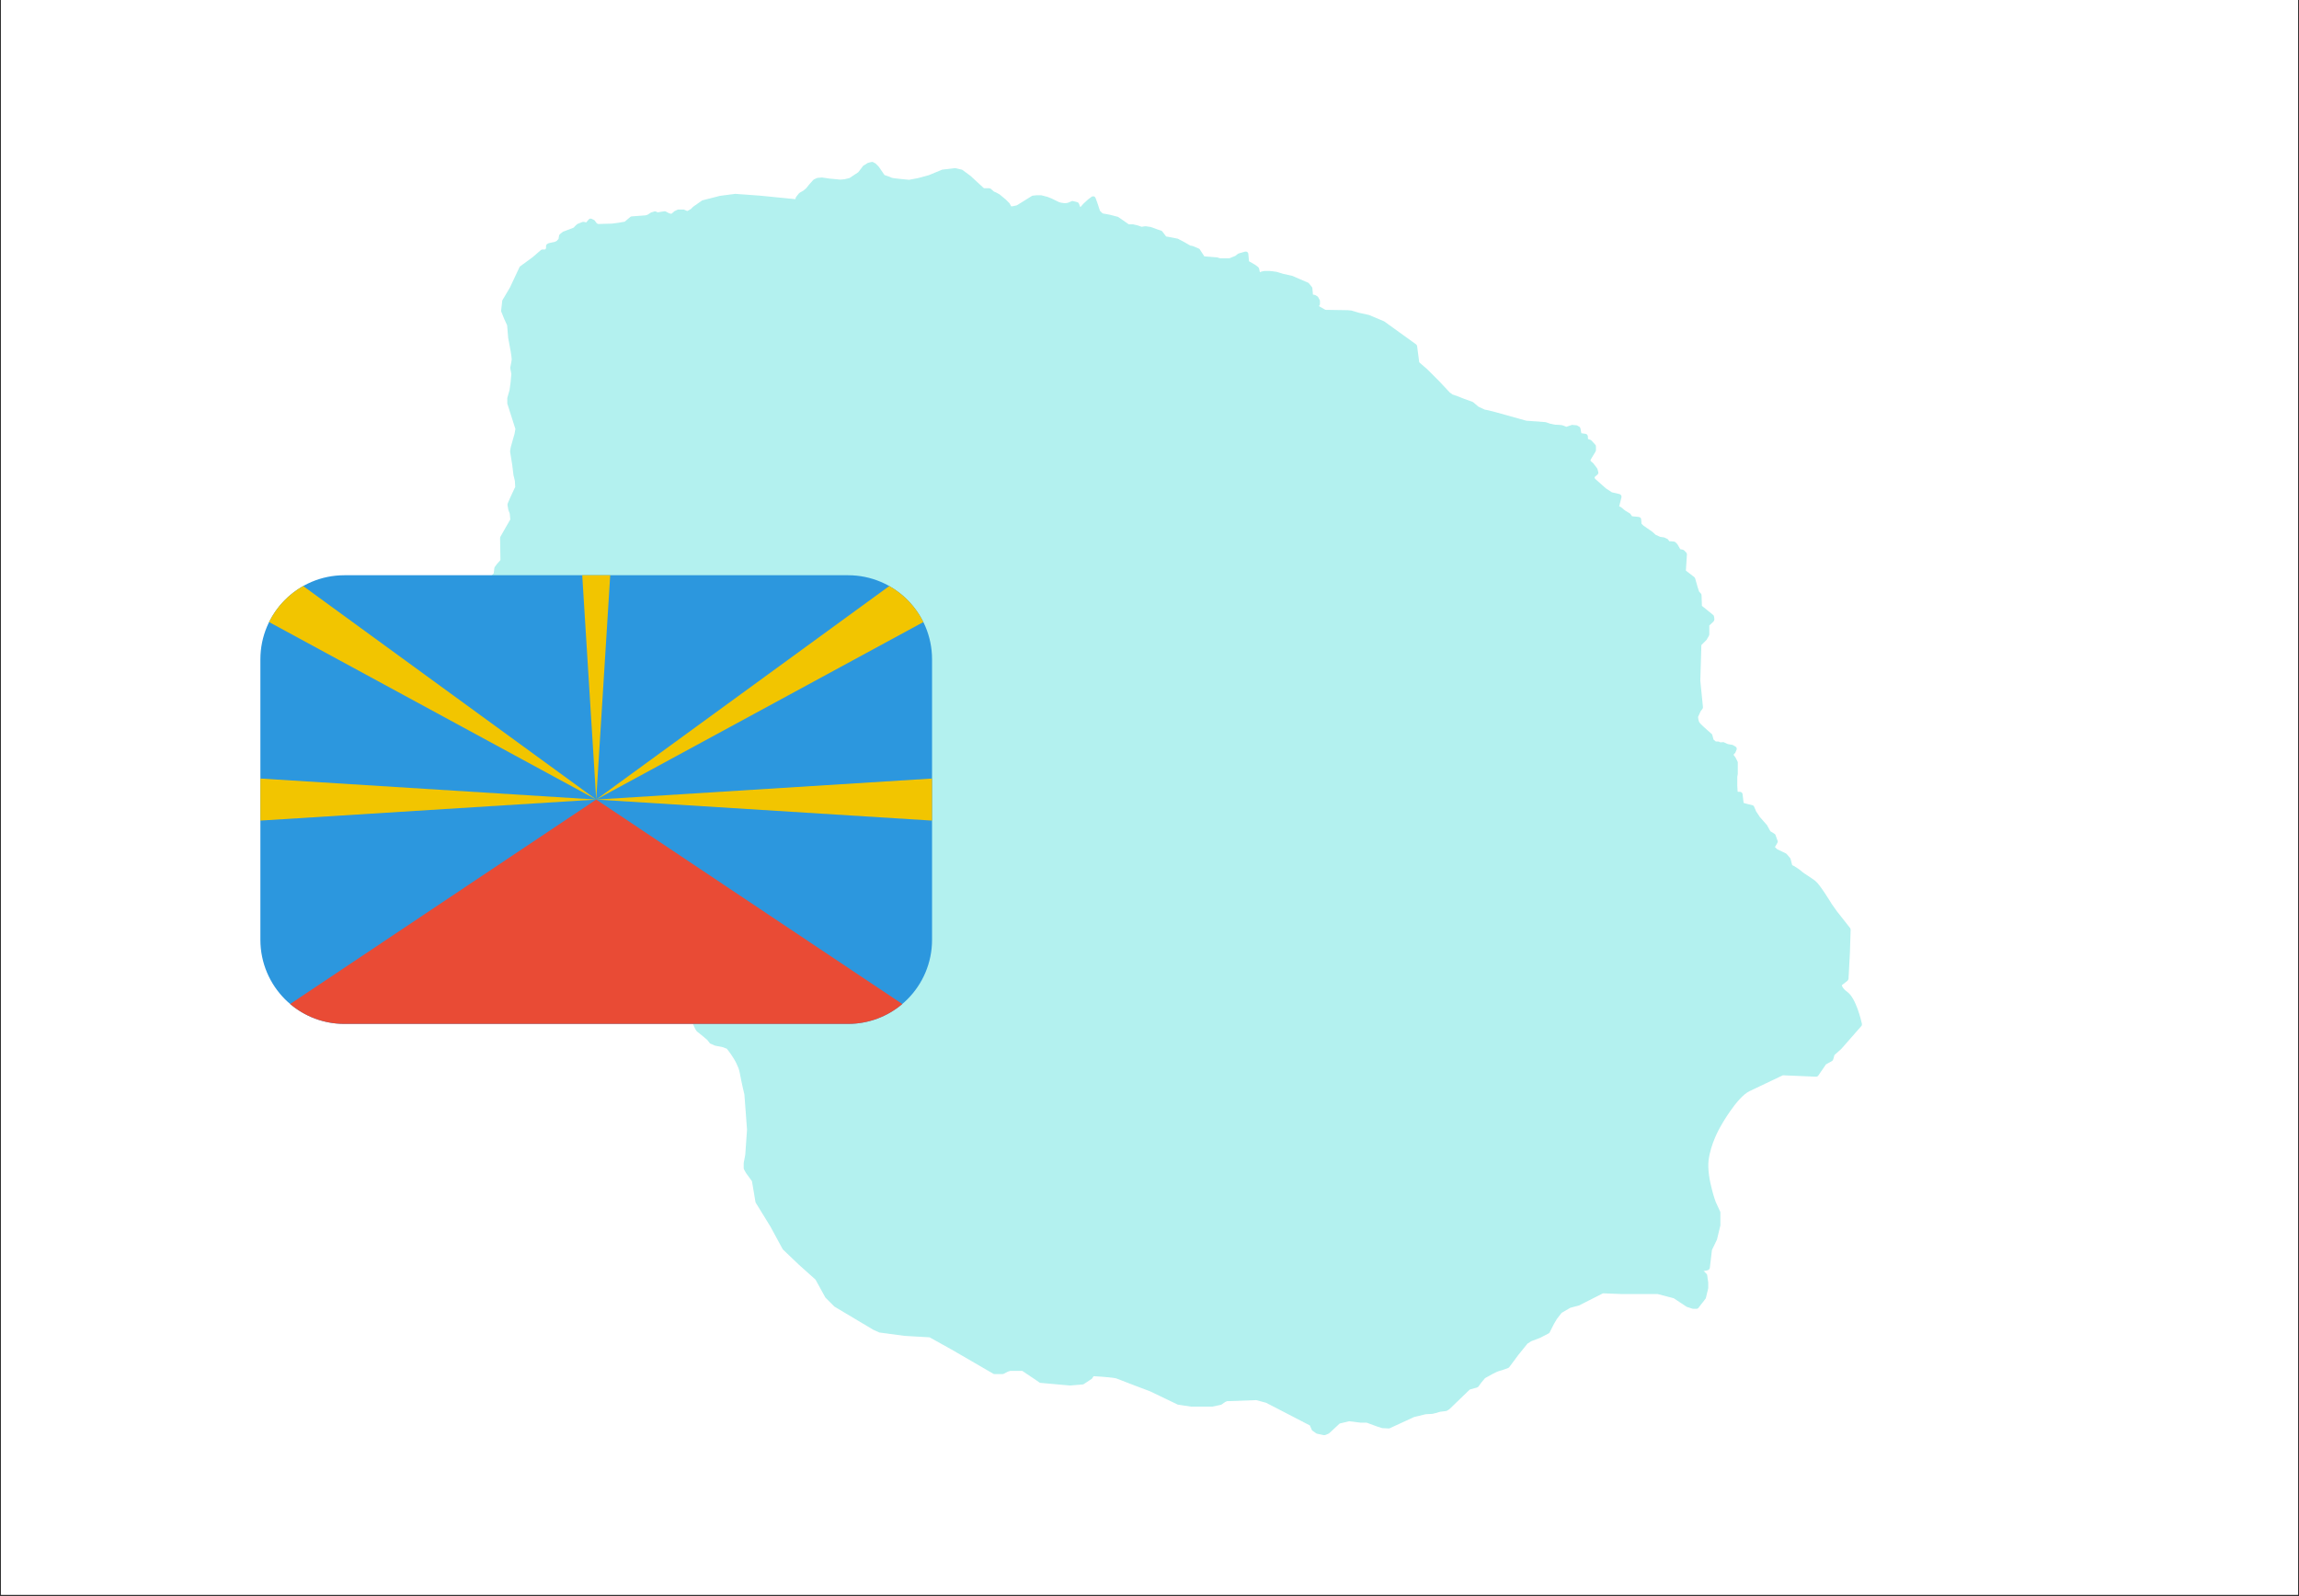
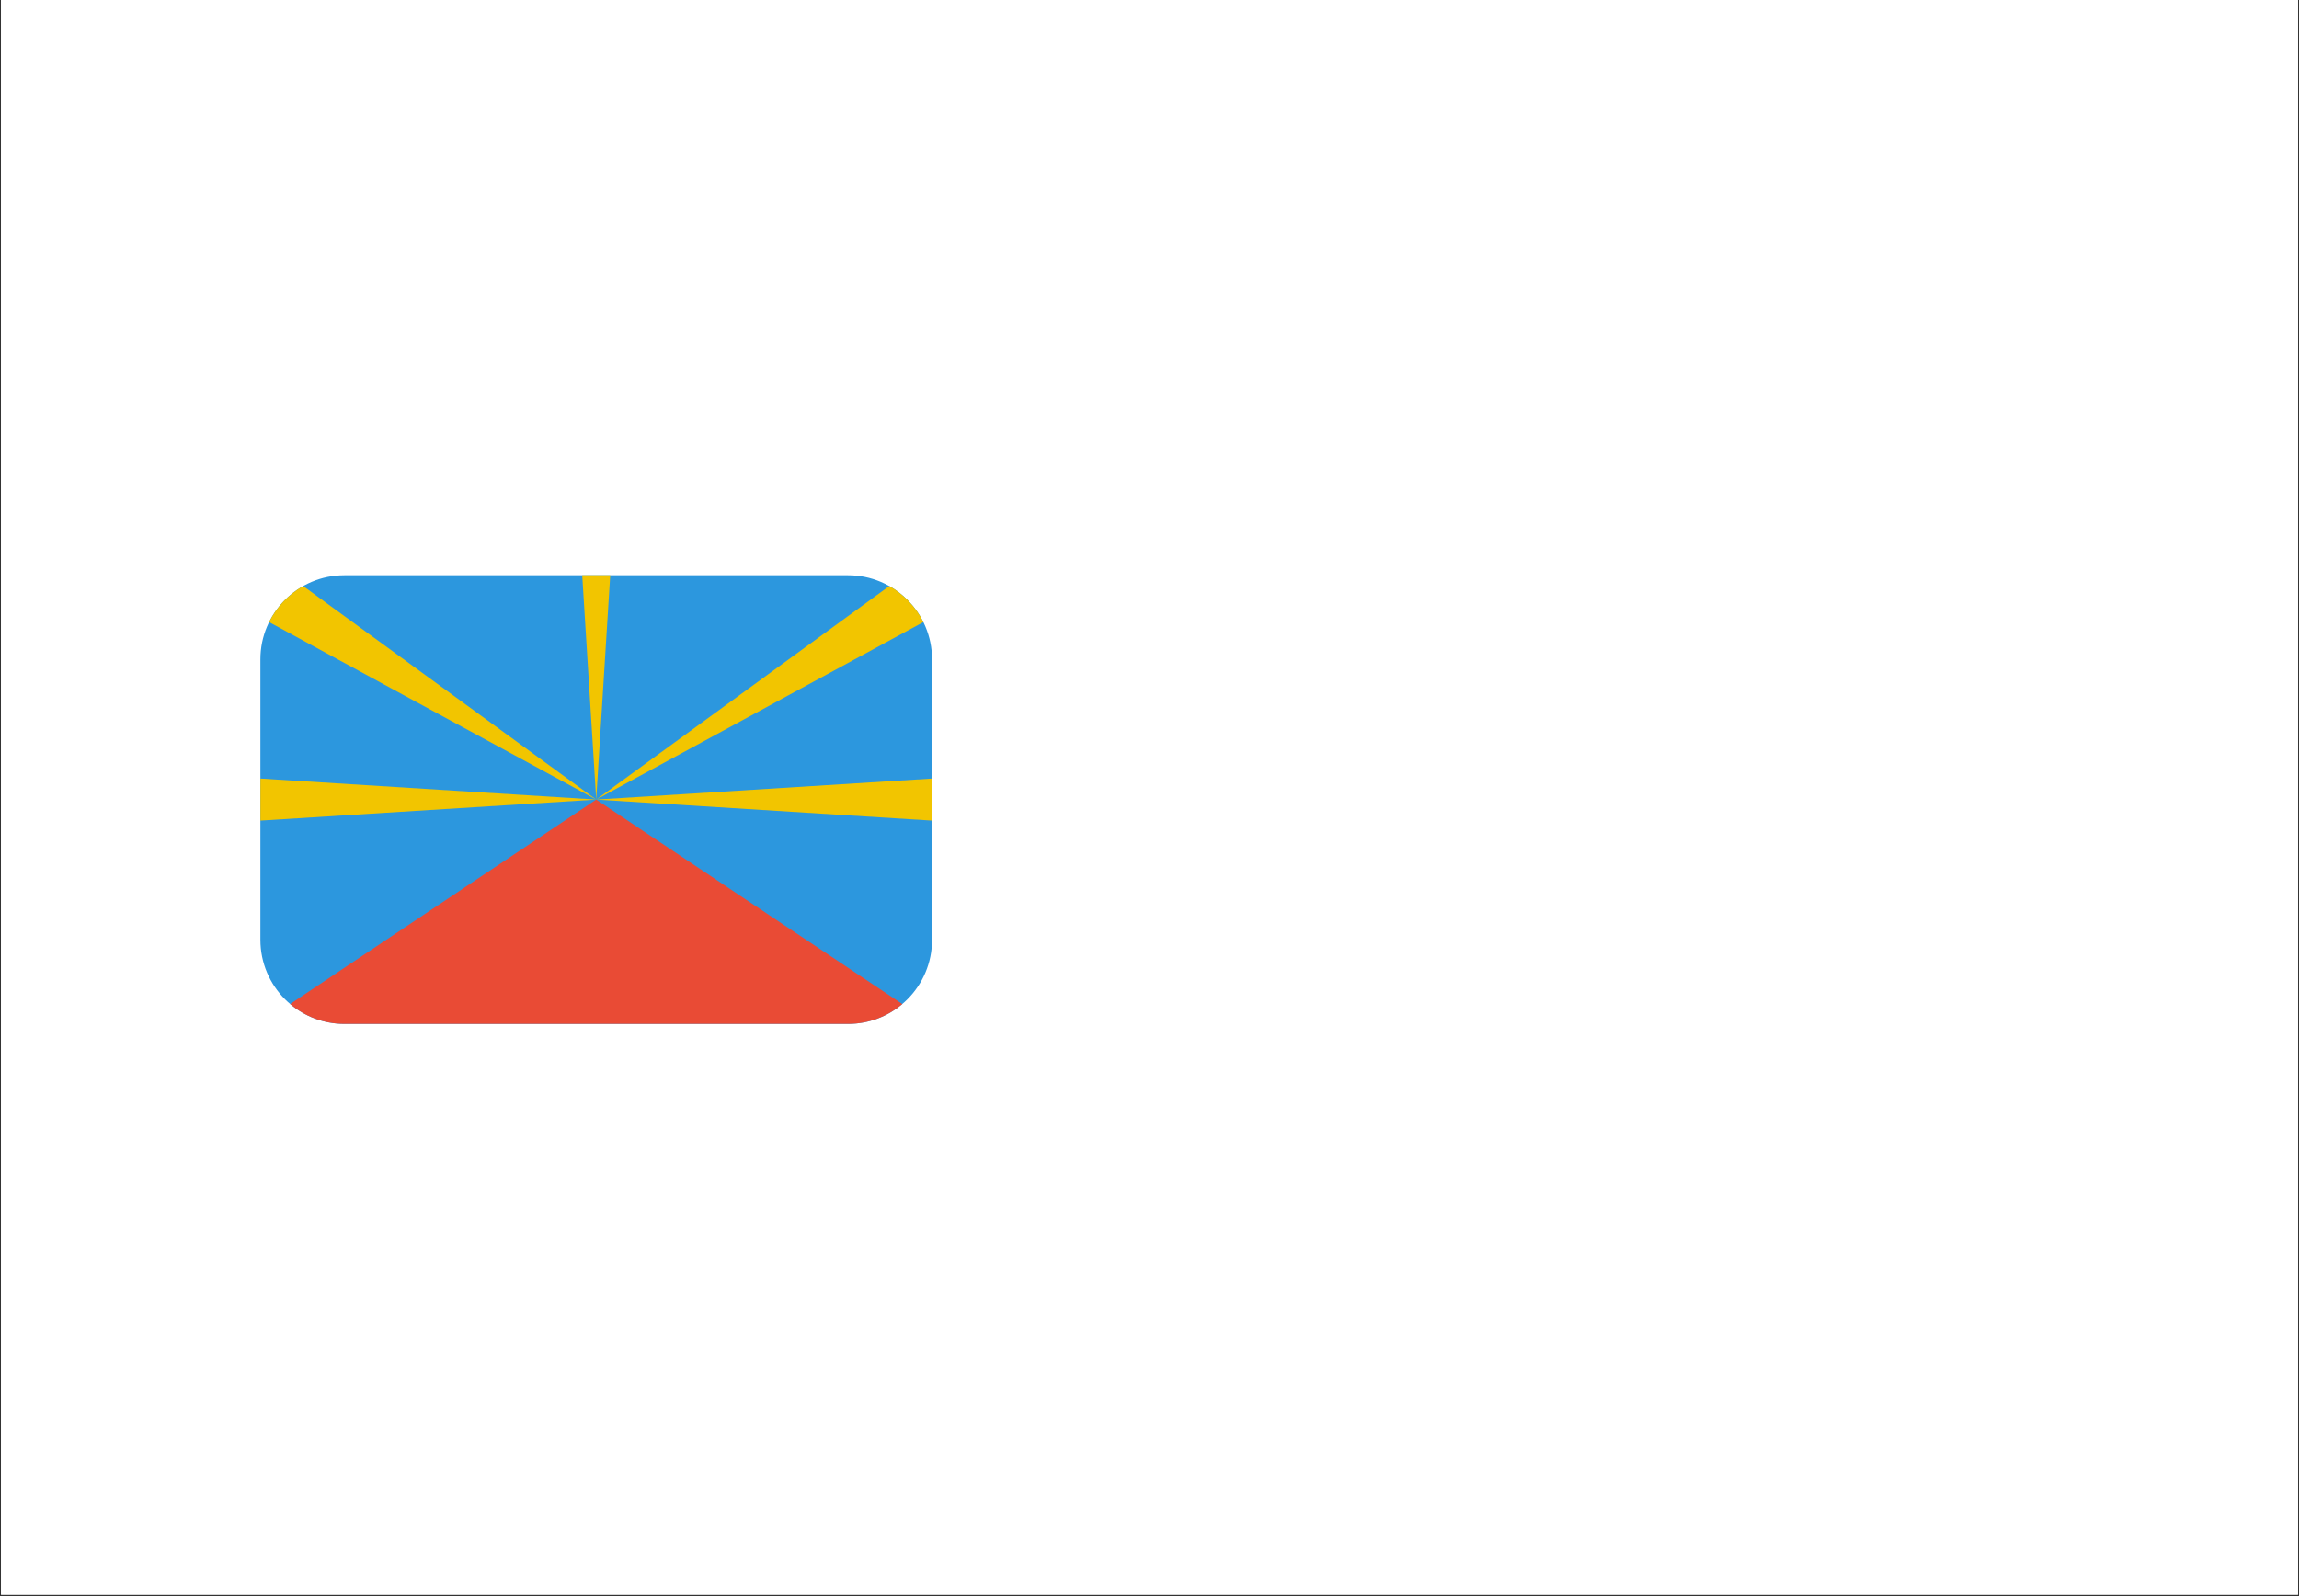
<svg xmlns="http://www.w3.org/2000/svg" width="1080" zoomAndPan="magnify" viewBox="0 0 810 562.5" height="750" preserveAspectRatio="xMidYMid meet" version="1.0">
  <rect x="0" y="0" width="810" height="562.5" fill="#333333" stroke="none" />
  <defs>
    <filter x="0%" y="0%" width="100%" height="100%" id="a822faf95d">
      <feColorMatrix values="0 0 0 0 1 0 0 0 0 1 0 0 0 0 1 0 0 0 1 0" color-interpolation-filters="sRGB" />
    </filter>
    <clipPath id="114a68da26">
      <path d="M 0.359 0 L 809.641 0 L 809.641 562 L 0.359 562 Z M 0.359 0 " clip-rule="nonzero" />
    </clipPath>
    <mask id="7153e91927">
      <g filter="url(#a822faf95d)">
        <rect x="-81" width="972" fill="#000000" y="-56.25" height="675" fill-opacity="0.3" />
      </g>
    </mask>
    <clipPath id="25510a152f">
-       <path d="M 0.934 1.016 L 502.984 1.016 L 502.984 449.867 L 0.934 449.867 Z M 0.934 1.016 " clip-rule="nonzero" />
-     </clipPath>
+       </clipPath>
    <clipPath id="b19cb89cef">
      <rect x="0" width="504" y="0" height="451" />
    </clipPath>
    <clipPath id="e8a534a245">
      <path d="M 91.668 202.727 L 328.461 202.727 L 328.461 360.836 L 91.668 360.836 Z M 91.668 202.727 " clip-rule="nonzero" />
    </clipPath>
    <clipPath id="ef2772f3a8">
      <path d="M 102 281 L 318 281 L 318 360.836 L 102 360.836 Z M 102 281 " clip-rule="nonzero" />
    </clipPath>
    <clipPath id="d60b472bca">
      <path d="M 91.668 202.727 L 328.461 202.727 L 328.461 290 L 91.668 290 Z M 91.668 202.727 " clip-rule="nonzero" />
    </clipPath>
  </defs>
  <g clip-path="url(#114a68da26)">
    <path fill="#ffffff" d="M 0.359 0 L 809.641 0 L 809.641 562 L 0.359 562 Z M 0.359 0 " fill-opacity="1" fill-rule="nonzero" />
    <path fill="#ffffff" d="M 0.359 0 L 809.641 0 L 809.641 562 L 0.359 562 Z M 0.359 0 " fill-opacity="1" fill-rule="nonzero" />
  </g>
  <g mask="url(#7153e91927)">
    <g transform="matrix(1, 0, 0, 1, 153, 56)">
      <g clip-path="url(#b19cb89cef)">
        <g clip-path="url(#25510a152f)">
          <path fill="#00cfc8" d="M 497.91 293.621 C 496.297 292.445 495.988 291.574 495.926 291.203 L 497.91 289.652 C 498.094 289.469 498.219 289.219 498.281 288.973 L 498.777 279.668 L 499.027 271.668 C 499.027 271.484 498.965 271.234 498.84 271.051 L 494.188 265.156 L 492.391 262.617 C 491.957 261.934 488.234 255.73 486.562 254.43 C 485.754 253.809 484.699 253.129 483.77 252.508 C 483.027 252.012 482.156 251.453 481.973 251.266 C 481.414 250.707 479.613 249.469 479.117 249.219 L 478.438 248.91 L 477.879 246.738 C 477.816 246.617 477.754 246.492 477.691 246.367 L 476.516 245.004 C 476.453 244.941 476.328 244.816 476.203 244.754 L 473.105 243.266 L 472.359 242.523 L 473.227 241.035 C 473.352 240.785 473.414 240.539 473.289 240.289 L 472.609 238.43 L 472.609 238.367 C 472.547 238.184 472.422 237.996 472.234 237.871 L 470.746 236.941 L 469.508 234.711 C 469.508 234.648 469.445 234.586 469.383 234.586 L 467.027 231.918 L 465.723 229.934 L 465.043 228.32 C 464.918 228.074 464.73 227.824 464.422 227.766 L 462.375 227.27 L 461.32 226.957 L 460.949 223.855 C 460.887 223.422 460.516 223.051 460.02 223.051 L 459.273 223.051 L 459.211 222.926 C 459.152 222.367 459.09 221.316 459.09 220.879 L 459.09 217.781 L 459.273 216.727 L 459.273 212.758 C 459.273 212.633 459.211 212.445 459.152 212.324 L 458.469 210.957 C 458.469 210.895 458.406 210.836 458.344 210.773 L 457.848 210.152 L 457.848 209.844 L 458.281 209.406 C 458.344 209.348 458.469 209.223 458.469 209.098 L 458.84 208.23 C 459.027 207.797 458.84 207.363 458.469 207.113 L 457.602 206.617 C 457.477 206.555 457.414 206.492 457.289 206.492 L 455.801 206.246 L 454.438 205.625 C 454.312 205.562 454.129 205.5 454.004 205.562 L 453.074 205.625 L 452.887 205.5 C 452.703 205.379 452.516 205.316 452.328 205.316 L 451.523 205.316 L 450.719 204.633 L 450.281 203.02 C 450.223 202.836 450.16 202.648 449.973 202.586 C 448.176 201.035 446.004 199.051 445.754 198.617 C 445.508 198.246 445.32 197.316 445.258 196.695 L 446.191 194.648 L 446.809 193.844 C 446.934 193.656 446.996 193.469 446.996 193.223 L 446.066 183.922 L 446.438 171.332 L 448.238 169.531 C 448.297 169.473 448.359 169.41 448.359 169.348 L 449.105 168.043 C 449.168 167.922 449.23 167.734 449.23 167.547 L 449.23 164.449 L 450.719 163.023 C 450.902 162.836 451.027 162.527 451.027 162.215 L 450.902 161.285 C 450.84 161.039 450.777 160.852 450.594 160.727 L 446.625 157.504 L 446.5 153.781 C 446.5 153.598 446.438 153.348 446.312 153.223 L 445.633 152.48 L 445.074 150.742 L 444.266 147.891 C 444.207 147.703 444.082 147.52 443.957 147.395 L 440.98 145.102 L 441.352 139.395 C 441.352 139.148 441.289 138.898 441.105 138.711 L 440.359 137.969 C 440.238 137.844 440.051 137.781 439.863 137.719 L 438.996 137.535 L 438.066 135.922 C 438.004 135.859 438.004 135.797 437.941 135.734 L 437.32 135.117 C 437.199 134.992 437.012 134.867 436.766 134.867 L 435.586 134.742 L 435.152 134.742 L 434.781 134.246 C 434.719 134.125 434.594 134 434.469 133.938 L 433.414 133.441 C 433.293 133.379 433.23 133.379 433.105 133.379 L 431.926 133.191 L 430.375 132.512 L 429.137 131.395 L 426.098 129.285 L 425.352 128.605 L 425.23 127.055 C 425.23 126.621 424.855 126.246 424.422 126.188 L 422.004 125.938 L 421.445 125.133 C 421.383 125.008 421.262 124.945 421.137 124.883 L 420.641 124.574 L 419.523 123.891 L 418.098 122.715 C 418.035 122.652 417.91 122.59 417.852 122.59 L 417.477 122.465 L 418.285 119.238 C 418.348 118.992 418.285 118.742 418.16 118.559 C 418.035 118.371 417.852 118.188 417.602 118.125 L 414.934 117.504 L 412.828 116.141 L 408.98 112.73 L 408.797 112.234 C 408.797 112.172 408.859 112.109 408.859 112.109 C 409.23 111.738 409.789 111.301 409.789 111.301 C 410.098 111.055 410.223 110.684 410.098 110.309 L 409.852 109.379 C 409.789 109.258 409.789 109.195 409.727 109.07 L 408.484 107.457 L 408.363 107.273 L 407.43 106.465 L 407.371 106.094 L 409.168 103.117 C 409.23 102.992 409.293 102.805 409.293 102.621 L 409.293 101.316 C 409.293 101.07 409.23 100.883 409.043 100.699 L 407.742 99.273 C 407.617 99.148 407.492 99.086 407.371 99.023 L 406.5 98.715 L 406.438 97.723 C 406.379 97.289 406.066 96.977 405.695 96.914 L 404.145 96.668 L 403.836 94.992 C 403.773 94.746 403.648 94.496 403.402 94.371 L 402.781 94 C 402.656 93.938 402.531 93.875 402.41 93.875 L 400.98 93.754 C 400.859 93.754 400.734 93.754 400.609 93.816 L 398.996 94.371 L 398.812 94.434 C 398.75 94.371 398.625 94.25 398.5 94.25 L 397.449 93.875 C 397.387 93.875 397.262 93.816 397.199 93.816 L 395.586 93.691 L 394.965 93.691 L 393.168 93.32 L 391.742 92.824 C 391.68 92.824 391.555 92.762 391.492 92.762 L 384.734 92.266 L 374.066 89.289 L 371.402 88.605 L 370.098 88.355 L 367.867 87.305 L 366.129 85.816 C 366.07 85.754 365.945 85.691 365.82 85.629 L 362.906 84.574 L 360.551 83.645 L 358.75 83.023 L 357.82 82.344 L 354.039 78.312 L 349.883 74.156 L 347.031 71.676 L 346.285 65.969 C 346.223 65.723 346.102 65.473 345.914 65.352 L 334.812 57.352 C 334.75 57.289 334.691 57.289 334.629 57.227 L 329.293 54.992 L 325.883 54.25 L 323.156 53.445 L 321.914 53.32 L 313.977 53.195 L 311.684 51.895 L 311.867 51.645 C 311.992 51.461 312.055 51.273 312.055 51.086 L 312.055 50.094 C 312.055 49.91 311.992 49.785 311.93 49.66 L 311.434 48.73 C 311.371 48.605 311.25 48.484 311.125 48.422 L 310.504 48.047 C 310.441 47.988 310.316 47.988 310.195 47.926 L 309.574 47.801 L 309.387 45.629 C 309.387 45.445 309.324 45.258 309.203 45.133 L 308.148 43.832 C 308.086 43.707 307.961 43.645 307.777 43.582 L 302.32 41.227 L 299.031 40.484 C 299.031 40.484 297.297 39.926 296.801 39.801 C 296.242 39.676 294.629 39.551 294.258 39.492 L 292.707 39.492 C 292.645 39.492 292.582 39.492 292.52 39.492 L 291.344 39.738 C 291.156 39.801 291.031 39.863 290.906 39.988 L 290.598 38.621 C 290.535 38.438 290.41 38.25 290.227 38.062 L 289.109 37.258 L 287.062 36.078 L 286.816 33.477 C 286.816 33.227 286.629 32.98 286.441 32.793 C 286.195 32.668 285.945 32.605 285.699 32.668 L 283.527 33.289 C 283.402 33.352 283.344 33.352 283.219 33.414 L 282.164 34.219 L 280.117 35.027 L 276.895 35.027 L 276.086 34.777 C 276.023 34.777 275.961 34.777 275.902 34.715 L 271.312 34.344 L 269.699 31.863 C 269.574 31.738 269.453 31.613 269.266 31.555 L 267.344 30.746 C 267.281 30.746 267.219 30.684 267.156 30.684 L 266.414 30.562 L 264.242 29.32 L 262.008 28.141 C 261.949 28.082 261.824 28.082 261.762 28.082 L 259.902 27.707 L 257.855 27.336 L 256.492 25.539 C 256.305 25.352 256.055 25.227 255.809 25.164 C 255.809 25.164 255.5 25.164 254.816 24.855 C 253.887 24.484 252.582 24.051 252.398 23.988 L 250.723 23.738 C 250.598 23.738 250.535 23.738 250.414 23.738 L 249.234 23.926 L 247.809 23.43 L 246.133 23.059 C 246.07 23.059 246.012 23.059 245.949 23.059 L 244.707 23.059 L 241.051 20.516 C 240.988 20.453 240.863 20.391 240.738 20.391 L 238.133 19.707 L 236.211 19.336 C 236.09 19.336 236.027 19.273 235.902 19.336 C 235.902 19.336 235.715 19.336 235.281 19.027 C 234.723 18.531 234.539 18.219 234.539 18.281 L 233.605 15.43 L 232.988 13.754 C 232.863 13.508 232.676 13.258 232.367 13.195 C 232.117 13.137 231.809 13.195 231.562 13.383 L 230.32 14.312 L 228.707 15.801 L 227.777 16.855 L 227.594 16.98 L 227.156 15.801 C 227.035 15.555 226.848 15.305 226.539 15.242 L 225.113 14.871 C 224.926 14.809 224.676 14.809 224.492 14.934 L 223.188 15.492 L 222.137 15.617 L 220.832 15.43 L 220.152 15.242 L 217.484 13.941 L 216.059 13.383 L 214.137 12.887 C 214.074 12.887 213.949 12.824 213.887 12.824 L 212.09 12.824 L 210.91 12.949 C 210.785 12.949 210.664 13.012 210.539 13.074 L 205.266 16.359 L 203.84 16.668 L 203.281 16.73 L 202.664 15.617 C 202.602 15.555 202.539 15.492 202.477 15.43 L 201.359 14.312 L 199.191 12.516 L 197.949 11.832 L 197.207 11.523 L 196.152 10.594 C 195.965 10.469 195.777 10.344 195.531 10.344 L 193.672 10.344 L 188.957 6.004 L 186.105 3.895 C 185.98 3.832 185.918 3.77 185.793 3.77 L 183.625 3.273 C 183.5 3.273 183.375 3.273 183.312 3.273 L 179.098 3.77 C 179.035 3.77 178.91 3.77 178.848 3.832 L 174.199 5.754 L 170.539 6.746 L 167.316 7.367 C 164.648 7.121 161.672 6.809 161.301 6.684 C 160.867 6.438 159.379 5.941 158.633 5.691 L 156.586 2.715 L 155.531 1.664 C 155.469 1.602 155.41 1.539 155.348 1.539 L 154.539 1.105 L 154.418 1.043 C 154.355 1.105 154.105 1.105 153.922 1.105 L 153.238 1.289 L 152.805 1.414 C 152.68 1.414 152.617 1.477 152.555 1.539 L 151.254 2.344 C 151.129 2.406 151.066 2.469 151.004 2.594 L 149.395 4.699 L 146.293 6.746 L 144.492 7.184 L 143.066 7.305 L 139.223 6.934 L 136.68 6.562 C 136.617 6.562 136.492 6.562 136.434 6.562 L 135.129 6.684 C 135.004 6.684 134.945 6.746 134.82 6.746 L 133.766 7.242 C 133.641 7.305 133.578 7.367 133.516 7.43 L 132.09 9.043 L 131.035 10.344 L 130.105 11.152 L 128.805 11.895 C 128.742 11.957 128.617 12.02 128.555 12.082 L 127.504 13.383 C 127.441 13.445 127.379 13.57 127.379 13.691 L 127.191 14.188 L 114.727 12.949 L 106.168 12.328 C 106.109 12.328 106.047 12.328 105.984 12.328 L 100.711 13.012 L 94.637 14.562 C 94.512 14.562 94.449 14.625 94.324 14.684 L 91.223 16.855 L 90.418 17.66 L 89.238 18.344 L 88.93 18.281 L 88.246 17.973 C 88.125 17.91 88 17.848 87.812 17.848 L 86.016 17.848 C 85.891 17.848 85.703 17.91 85.582 17.973 L 84.773 18.344 C 84.711 18.406 84.652 18.406 84.59 18.469 L 83.66 19.273 L 83.41 19.336 L 82.727 19.148 L 81.551 18.531 C 81.363 18.469 81.18 18.406 80.992 18.469 L 78.699 18.84 L 78.203 18.594 C 78.016 18.469 77.707 18.469 77.52 18.531 L 76.34 18.902 C 76.277 18.902 76.219 18.965 76.156 19.027 L 75.102 19.707 L 74.418 19.895 L 69.582 20.266 C 69.395 20.266 69.211 20.328 69.086 20.453 L 67.102 22.125 L 64.93 22.5 L 62.574 22.809 L 58.047 22.934 L 57.676 22.934 L 57.242 22.684 L 56.559 21.754 C 56.496 21.629 56.371 21.57 56.25 21.508 L 55.504 21.133 C 55.133 20.949 54.699 21.012 54.387 21.383 L 53.645 22.25 L 53.582 22.375 L 52.652 22.188 C 52.465 22.188 52.34 22.188 52.156 22.25 L 50.605 22.871 C 50.543 22.934 50.418 22.934 50.355 22.996 C 50.234 23.117 49.488 23.738 49.18 24.172 C 49.055 24.297 48.496 24.484 48 24.668 L 45.52 25.602 C 45.457 25.602 45.336 25.66 45.273 25.723 L 44.344 26.469 C 44.156 26.594 44.031 26.777 43.969 27.027 L 43.785 28.203 L 43.164 28.887 L 42.418 29.258 L 40.621 29.629 C 40.559 29.629 40.434 29.691 40.375 29.691 L 39.879 29.941 C 39.566 30.066 39.383 30.438 39.383 30.746 L 39.383 31.555 L 39.008 31.926 L 38.141 31.926 C 37.891 31.926 37.707 31.988 37.52 32.172 L 34.73 34.59 L 30.328 37.816 C 30.203 37.879 30.078 38.004 30.016 38.188 L 26.668 45.32 L 24.062 49.723 C 24 49.848 23.941 49.973 23.941 50.094 L 23.566 53.445 C 23.566 53.566 23.566 53.754 23.629 53.879 L 24.684 56.484 L 25.676 58.652 L 26.047 63.117 L 26.918 67.77 L 27.039 68.512 C 27.164 69.258 27.289 70.375 27.289 70.684 C 27.289 70.93 27.039 72.359 26.793 73.473 C 26.793 73.598 26.793 73.723 26.793 73.848 L 27.164 75.77 L 26.918 78.559 L 26.543 81.41 L 25.801 84.016 C 25.801 84.078 25.738 84.203 25.738 84.266 L 25.738 86.188 C 25.738 86.25 25.738 86.371 25.801 86.434 L 28.59 95.18 L 28.281 96.914 L 27.535 99.52 L 26.977 101.504 L 26.73 102.93 C 26.73 103.055 26.73 103.117 26.73 103.242 L 27.473 107.828 L 27.91 111.426 L 28.406 113.473 L 28.527 115.582 L 26.793 119.301 L 25.863 121.473 C 25.801 121.66 25.801 121.781 25.801 121.969 L 26.109 123.707 L 26.605 125.008 L 26.793 127.055 L 23.32 133.133 C 23.258 133.254 23.195 133.441 23.195 133.629 L 23.32 141.379 C 21.148 143.734 21.148 144.109 21.148 144.418 C 21.148 144.605 21.023 145.348 20.961 146.031 C 19.598 147.457 19.473 147.828 19.414 147.953 C 19.289 148.324 19.102 149.75 18.977 150.434 L 17.488 153.594 L 15.504 157.254 L 13.832 157.688 C 13.707 157.75 13.52 157.812 13.461 157.875 L 12.031 159.176 C 11.973 159.238 11.973 159.238 11.91 159.301 L 10.543 161.223 C 10.422 161.535 9.926 162.527 9.926 163.207 L 9.926 165.129 C 9.926 165.191 9.926 165.254 9.926 165.379 L 10.109 166.121 L 9.738 166.992 C 9.676 167.113 9.676 167.301 9.676 167.488 L 10.484 174.246 L 10.668 175.426 L 10.109 176.168 L 10.047 176.23 L 8.684 175.734 L 6.699 174.805 C 6.391 174.68 6.016 174.742 5.77 174.93 L 4.902 175.672 L 4.094 176.602 C 4.031 176.664 3.973 176.789 3.91 176.852 L 3.66 177.531 L 2.98 177.844 C 2.73 177.781 2.359 177.719 2.047 177.844 C 1.738 177.969 1.492 178.215 1.367 178.586 C 1.242 179.02 0.934 180.074 0.934 180.074 C 0.934 180.137 0.934 180.199 0.934 180.324 L 0.934 181.5 C 0.934 181.625 0.934 181.75 0.996 181.875 C 1.242 182.371 1.676 183.301 2.234 183.672 C 2.422 183.797 2.98 184.293 3.289 184.664 L 3.973 185.285 L 3.477 194.34 L 2.172 197.438 C 2.047 197.688 2.047 197.996 2.172 198.246 L 2.668 199.301 C 2.793 199.484 2.918 199.672 3.164 199.734 L 3.973 200.043 C 4.031 200.414 4.094 200.852 4.156 201.16 C 4.281 201.719 4.715 202.895 4.715 202.895 L 5.273 204.695 L 5.895 205.996 C 5.957 206.121 6.078 206.246 6.203 206.309 L 7.012 206.867 L 7.566 207.547 L 7.508 208.293 C 7.508 208.355 7.508 208.414 7.508 208.477 L 7.629 209.531 C 7.691 209.781 7.816 210.027 8.062 210.215 L 9.117 210.895 L 9.43 213.812 C 9.492 214.246 9.863 214.617 10.359 214.617 L 11.414 214.617 L 11.66 214.988 L 12.469 216.352 C 12.59 216.539 12.777 216.664 12.965 216.727 L 14.512 217.223 C 14.574 217.223 14.637 217.285 14.699 217.285 C 14.699 217.285 14.887 217.344 15.258 217.594 C 16 218.215 17.801 218.277 18.668 218.34 L 20.59 218.895 L 22.887 220.012 L 24.438 220.941 L 24.621 222.059 C 24.621 222.184 24.684 222.309 24.746 222.367 L 26.297 224.848 C 26.359 224.91 26.359 224.973 26.422 225.035 L 28.777 227.207 C 28.84 227.27 28.902 227.328 28.961 227.328 L 34.109 229.934 C 34.172 229.934 34.234 229.996 34.297 229.996 L 38.016 230.926 C 38.141 230.988 38.328 230.988 38.449 230.926 L 42.605 229.934 L 43.598 230.305 L 48.125 236.695 L 50.73 240.414 L 51.785 243.145 L 53.332 245.871 C 53.395 245.934 53.457 246.059 53.52 246.121 L 56.559 248.785 C 58.48 250.152 60.715 251.641 60.961 251.887 C 61.148 252.074 61.707 253.191 62.141 254.121 L 62.637 257.777 C 62.637 257.965 62.762 258.09 62.82 258.211 L 72.309 268.941 L 80.621 277.621 C 80.621 281.406 80.867 281.84 81.055 282.027 C 81.301 282.461 82.047 282.895 82.668 283.203 L 84.898 288.539 L 85.52 289.652 L 85.27 290.957 L 84.59 292.629 C 84.59 292.629 84.34 293.559 84.215 294.055 C 84.094 294.676 84.215 295.484 84.34 295.918 C 84.34 296.289 84.527 296.91 85.52 297.406 C 86.199 297.777 87.07 298.336 87.07 298.336 C 87.133 298.398 87.254 298.461 87.379 298.461 L 88.742 298.77 L 89.055 299.016 C 91.66 306.957 92.465 307.453 92.711 307.637 C 93.27 308.008 95.316 309.746 96.184 310.488 L 97.055 311.605 C 97.117 311.73 97.238 311.793 97.426 311.855 L 98.852 312.473 C 98.914 312.473 98.977 312.535 99.039 312.535 L 101.582 313.031 L 103.07 313.59 C 103.566 314.211 105.301 316.383 106.48 318.801 C 106.977 319.855 107.41 320.91 107.598 321.902 C 108.34 325.93 109.27 329.715 109.27 329.715 L 110.199 342.117 L 109.582 350.922 L 109.023 353.898 L 109.023 355.699 C 109.023 355.82 109.086 356.008 109.145 356.133 L 109.828 357.371 L 111.938 360.285 L 113.176 367.605 C 113.176 367.73 113.238 367.852 113.301 367.914 L 118.449 376.285 L 122.727 384.164 C 122.789 384.223 122.852 384.348 122.914 384.41 L 128.371 389.621 L 134.324 394.953 L 137.734 401.152 C 137.797 401.215 137.797 401.277 137.859 401.34 L 140.961 404.441 C 141.02 404.504 141.082 404.566 141.145 404.566 L 154.664 412.625 L 156.711 413.555 C 156.773 413.617 156.898 413.617 156.957 413.617 L 165.828 414.797 L 174.508 415.293 L 182.199 419.57 L 196.957 428.129 C 197.082 428.191 197.266 428.254 197.391 428.254 L 200.242 428.254 C 200.367 428.254 200.555 428.191 200.68 428.129 L 202.105 427.387 L 202.91 427.137 L 207.191 427.137 L 212.09 430.426 L 213.145 431.168 C 213.266 431.293 213.453 431.355 213.641 431.355 L 223.996 432.285 L 228.398 431.914 C 228.523 431.914 228.707 431.852 228.832 431.789 L 231.562 429.988 C 231.684 429.93 231.746 429.867 231.809 429.742 L 232.305 428.996 C 235.84 429.184 239.809 429.555 240.367 429.805 C 241.547 430.301 251.84 434.207 252.211 434.332 L 261.887 438.98 C 261.949 439.043 262.07 439.043 262.133 439.043 L 266.66 439.727 L 273.918 439.727 C 273.977 439.727 274.039 439.727 274.102 439.727 L 277.078 439.105 C 277.203 439.105 277.328 439.043 277.391 438.98 L 278.629 438.113 L 279.312 437.805 L 289.605 437.434 L 293.078 438.363 L 308.52 446.363 L 309.141 447.852 C 309.203 448.035 309.324 448.16 309.449 448.223 L 310.754 449.152 C 310.875 449.215 310.938 449.277 311.062 449.277 L 313.418 449.773 C 313.48 449.773 313.543 449.773 313.605 449.773 C 313.73 449.773 313.852 449.773 313.977 449.711 L 315.156 449.215 C 315.277 449.152 315.34 449.09 315.402 449.027 L 319 445.68 L 322.348 444.875 L 326.316 445.371 L 328.488 445.371 L 332.207 446.734 L 333.758 447.23 C 333.82 447.23 333.883 447.293 334.008 447.293 L 336.18 447.414 C 336.301 447.414 336.488 447.414 336.613 447.355 L 345.23 443.387 L 349.324 442.395 L 351.68 442.27 L 353.23 441.898 C 353.293 441.898 353.355 441.836 353.418 441.836 C 353.418 441.836 353.852 441.648 354.473 441.523 C 355.215 441.402 356.457 441.277 356.457 441.277 C 356.582 441.277 356.703 441.215 356.828 441.152 L 357.449 440.781 C 357.512 440.719 357.574 440.719 357.633 440.656 L 364.828 433.711 L 367.434 432.969 C 367.617 432.906 367.805 432.781 367.93 432.594 L 368.922 431.23 L 370.223 429.68 C 371.402 428.996 374.254 427.387 375.309 427.137 C 376.797 426.766 378.348 426.082 378.41 426.082 C 378.531 426.02 378.719 425.898 378.781 425.773 L 382.004 421.434 L 385.168 417.527 L 386.531 416.656 L 389.633 415.48 L 392.609 413.93 C 392.797 413.867 392.922 413.68 392.98 413.555 L 394.531 410.52 L 395.523 408.844 L 397.199 406.672 L 400.301 404.875 L 403.152 404.129 C 403.215 404.129 403.277 404.07 403.34 404.07 L 411.773 399.789 L 418.16 400.039 L 430.996 400.039 L 436.703 401.527 L 441.105 404.441 C 441.168 404.504 441.23 404.504 441.289 404.566 L 443.215 405.184 C 443.273 405.184 443.398 405.246 443.523 405.246 L 444.703 405.246 C 445.012 405.246 445.258 405.121 445.445 404.875 C 445.816 404.379 446.438 403.574 446.625 403.324 C 447.059 402.891 447.738 401.836 447.926 401.648 C 447.988 401.59 448.051 401.465 448.051 401.34 L 448.855 397.992 C 448.855 397.93 448.855 397.867 448.855 397.805 L 448.855 396.008 L 448.484 393.402 C 448.484 393.215 448.359 393.031 448.234 392.906 L 447.492 392.16 C 447.43 392.102 447.305 391.977 447.184 391.977 L 447.121 391.977 C 447.242 391.977 447.367 391.914 447.492 391.914 C 448.359 391.789 448.793 391.605 448.793 391.605 C 449.105 391.48 449.352 391.168 449.414 390.859 L 450.16 384.535 L 451.895 380.938 C 451.895 380.875 451.957 380.812 451.957 380.75 L 453.137 375.852 C 453.137 375.789 453.137 375.727 453.137 375.668 L 453.137 371.387 C 453.137 371.262 453.137 371.141 453.074 371.016 L 451.523 367.668 C 451.398 367.418 450.777 365.621 450.16 363.203 C 449.352 360.164 448.609 356.07 448.98 352.906 C 449.723 346.953 452.949 341.434 453.012 341.312 C 453.074 341.188 458.84 330.707 463.43 328.535 C 467.832 326.426 473.91 323.512 475.148 322.953 L 486.809 323.449 C 487.18 323.449 487.43 323.328 487.613 323.078 L 490.344 319.109 L 492.453 317.934 C 492.637 317.809 492.824 317.621 492.887 317.375 L 493.32 315.824 L 495.801 313.59 L 502.809 305.59 C 502.996 305.406 503.055 305.094 502.996 304.785 C 502.746 303.668 500.949 295.855 497.91 293.621 Z M 497.91 293.621 " fill-opacity="1" fill-rule="nonzero" />
        </g>
      </g>
    </g>
  </g>
  <g clip-path="url(#e8a534a245)">
    <path fill="#2c97de" d="M 121.324 202.727 L 298.805 202.727 C 315.137 202.727 328.387 216.004 328.387 232.371 L 328.387 331.191 C 328.387 347.559 315.137 360.836 298.805 360.836 L 121.324 360.836 C 104.992 360.836 91.742 347.559 91.742 331.191 L 91.742 232.371 C 91.742 216.004 104.992 202.727 121.324 202.727 Z M 121.324 202.727 " fill-opacity="1" fill-rule="evenodd" />
  </g>
  <g clip-path="url(#ef2772f3a8)">
    <path fill="#e94b35" d="M 210.062 281.781 L 317.91 353.836 C 312.75 358.211 306.074 360.836 298.805 360.836 L 121.324 360.836 C 114.055 360.836 107.379 358.211 102.219 353.836 Z M 210.062 281.781 " fill-opacity="1" fill-rule="evenodd" />
  </g>
  <g clip-path="url(#d60b472bca)">
    <path fill="#f2c500" d="M 328.387 274.371 L 328.387 289.191 L 210.062 281.781 Z M 91.742 274.371 L 210.062 281.781 L 91.742 289.191 Z M 214.996 202.727 L 210.062 281.781 L 205.133 202.727 Z M 325.332 219.223 L 210.062 281.781 L 313.312 206.535 C 318.473 209.441 322.688 213.871 325.332 219.223 Z M 106.816 206.535 L 210.062 281.781 L 94.797 219.223 C 97.441 213.871 101.656 209.441 106.816 206.535 Z M 106.816 206.535 " fill-opacity="1" fill-rule="nonzero" />
  </g>
</svg>